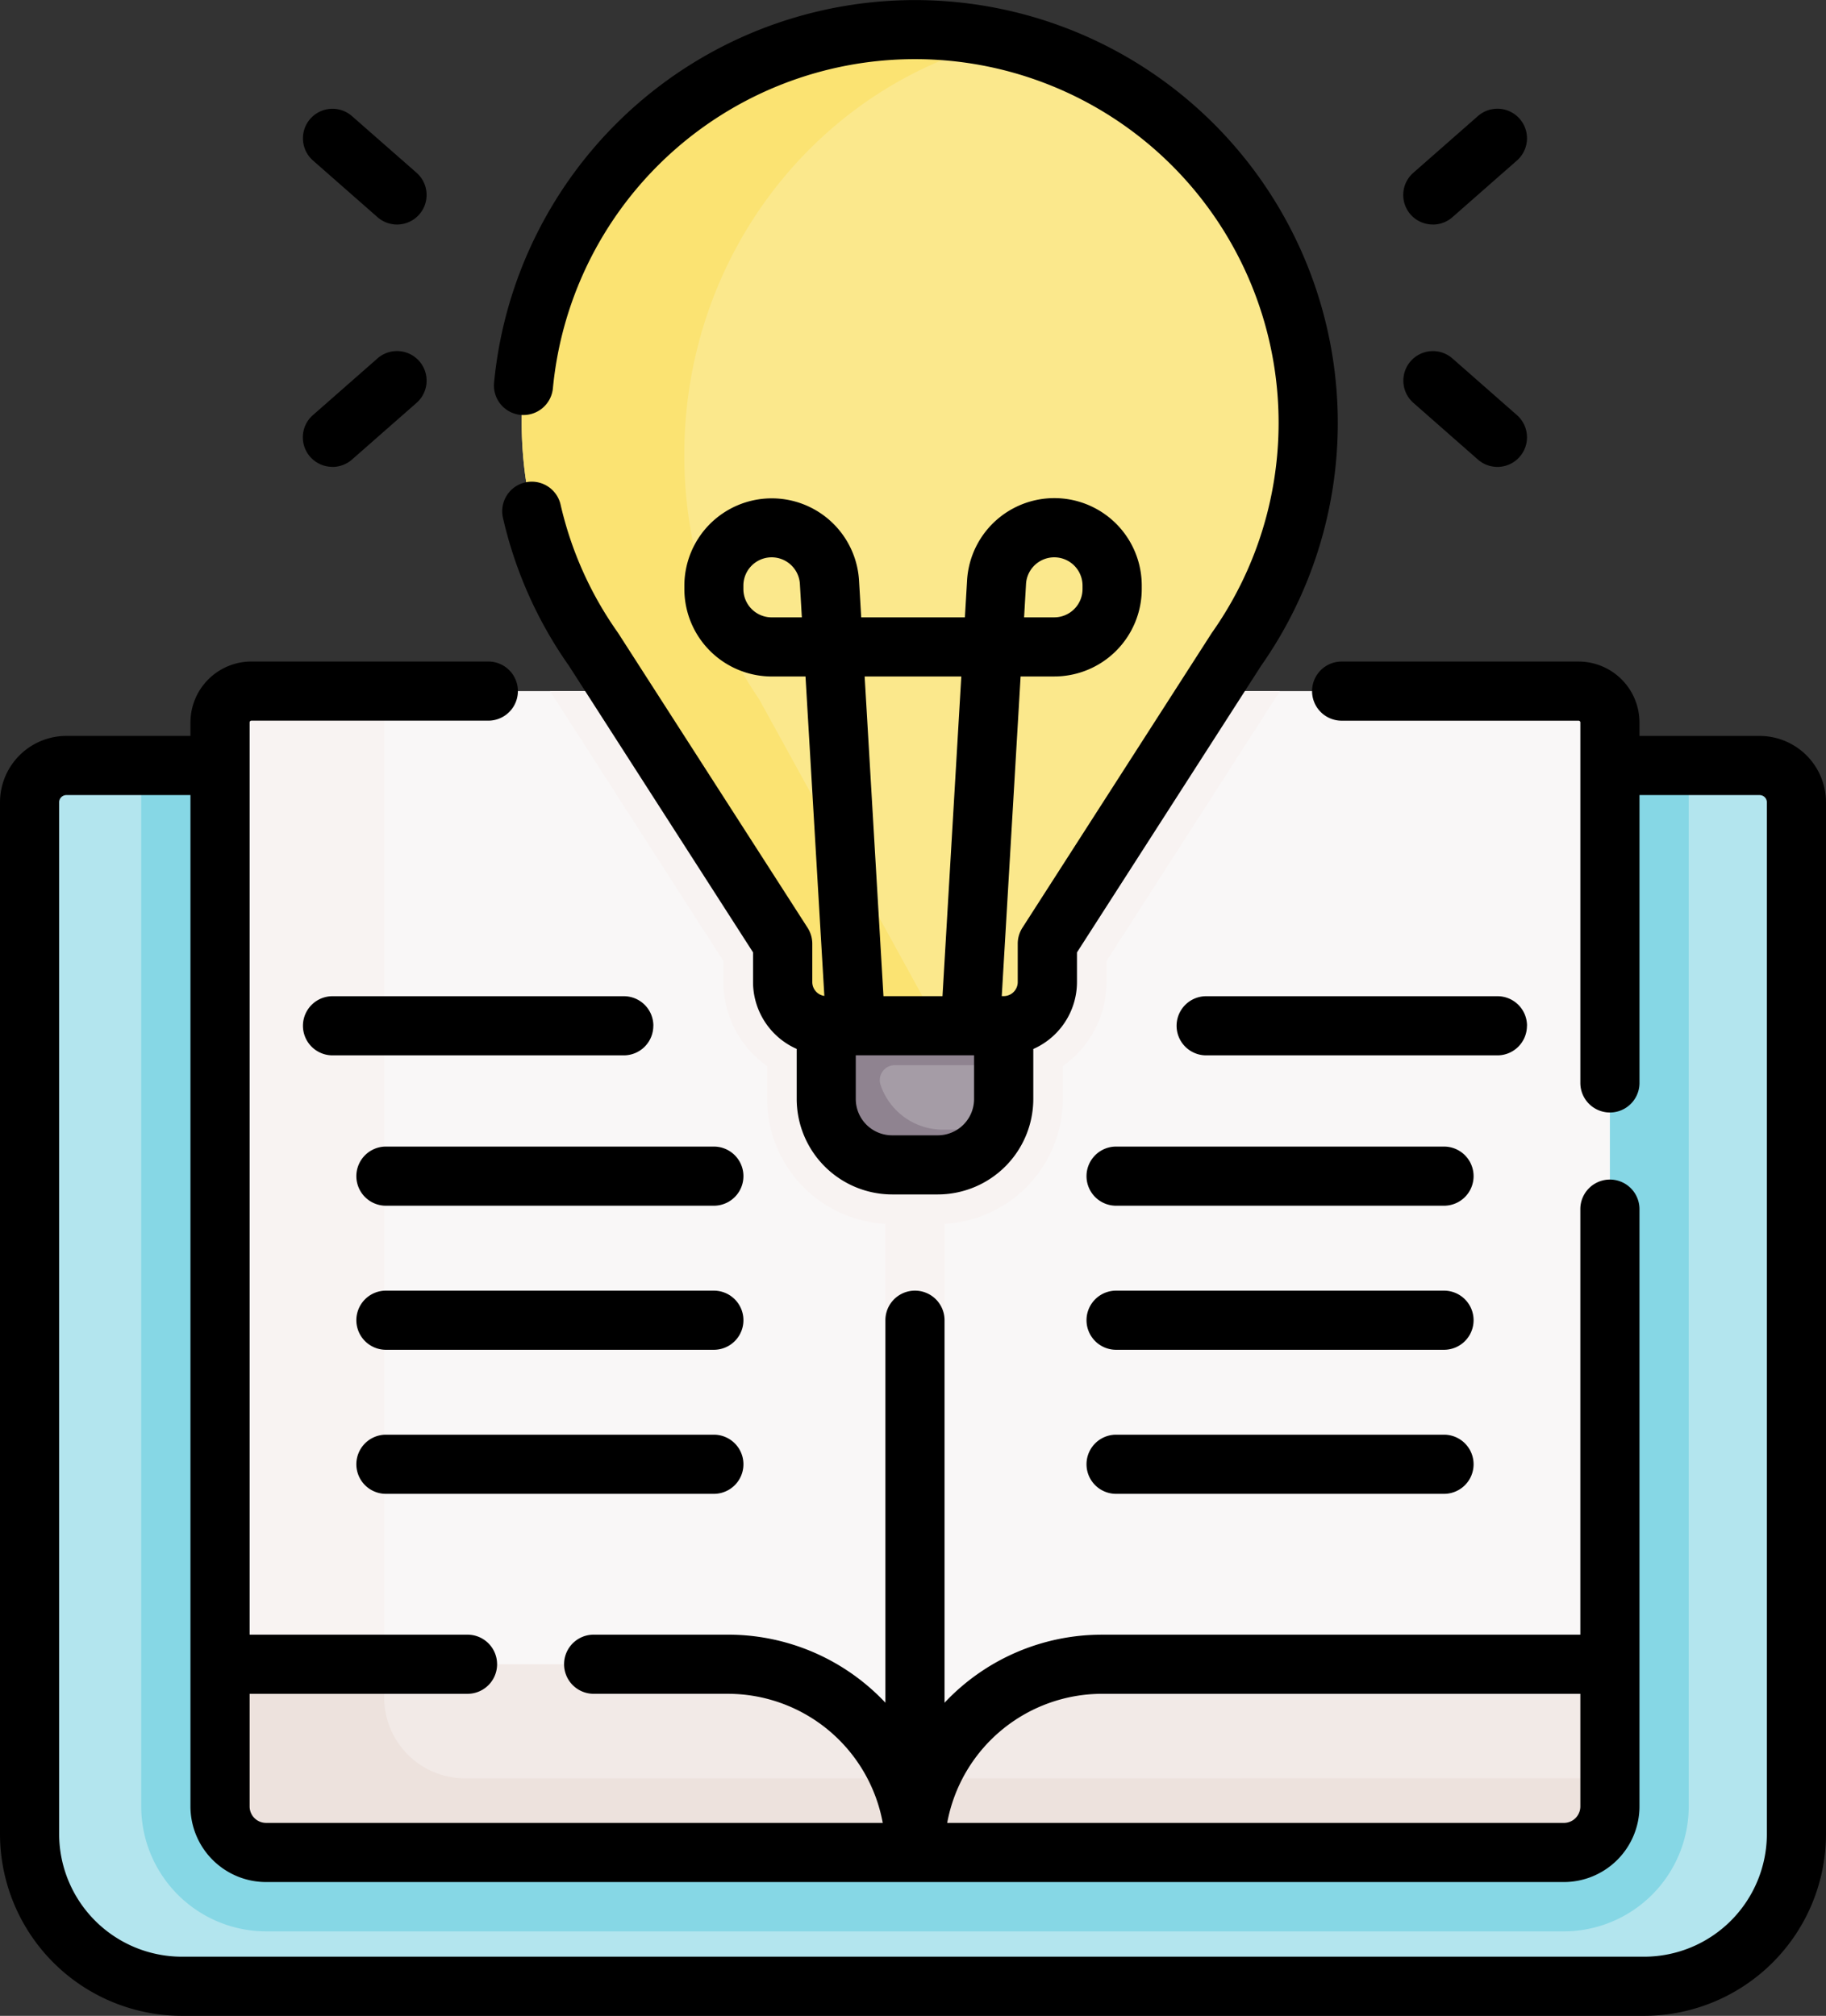
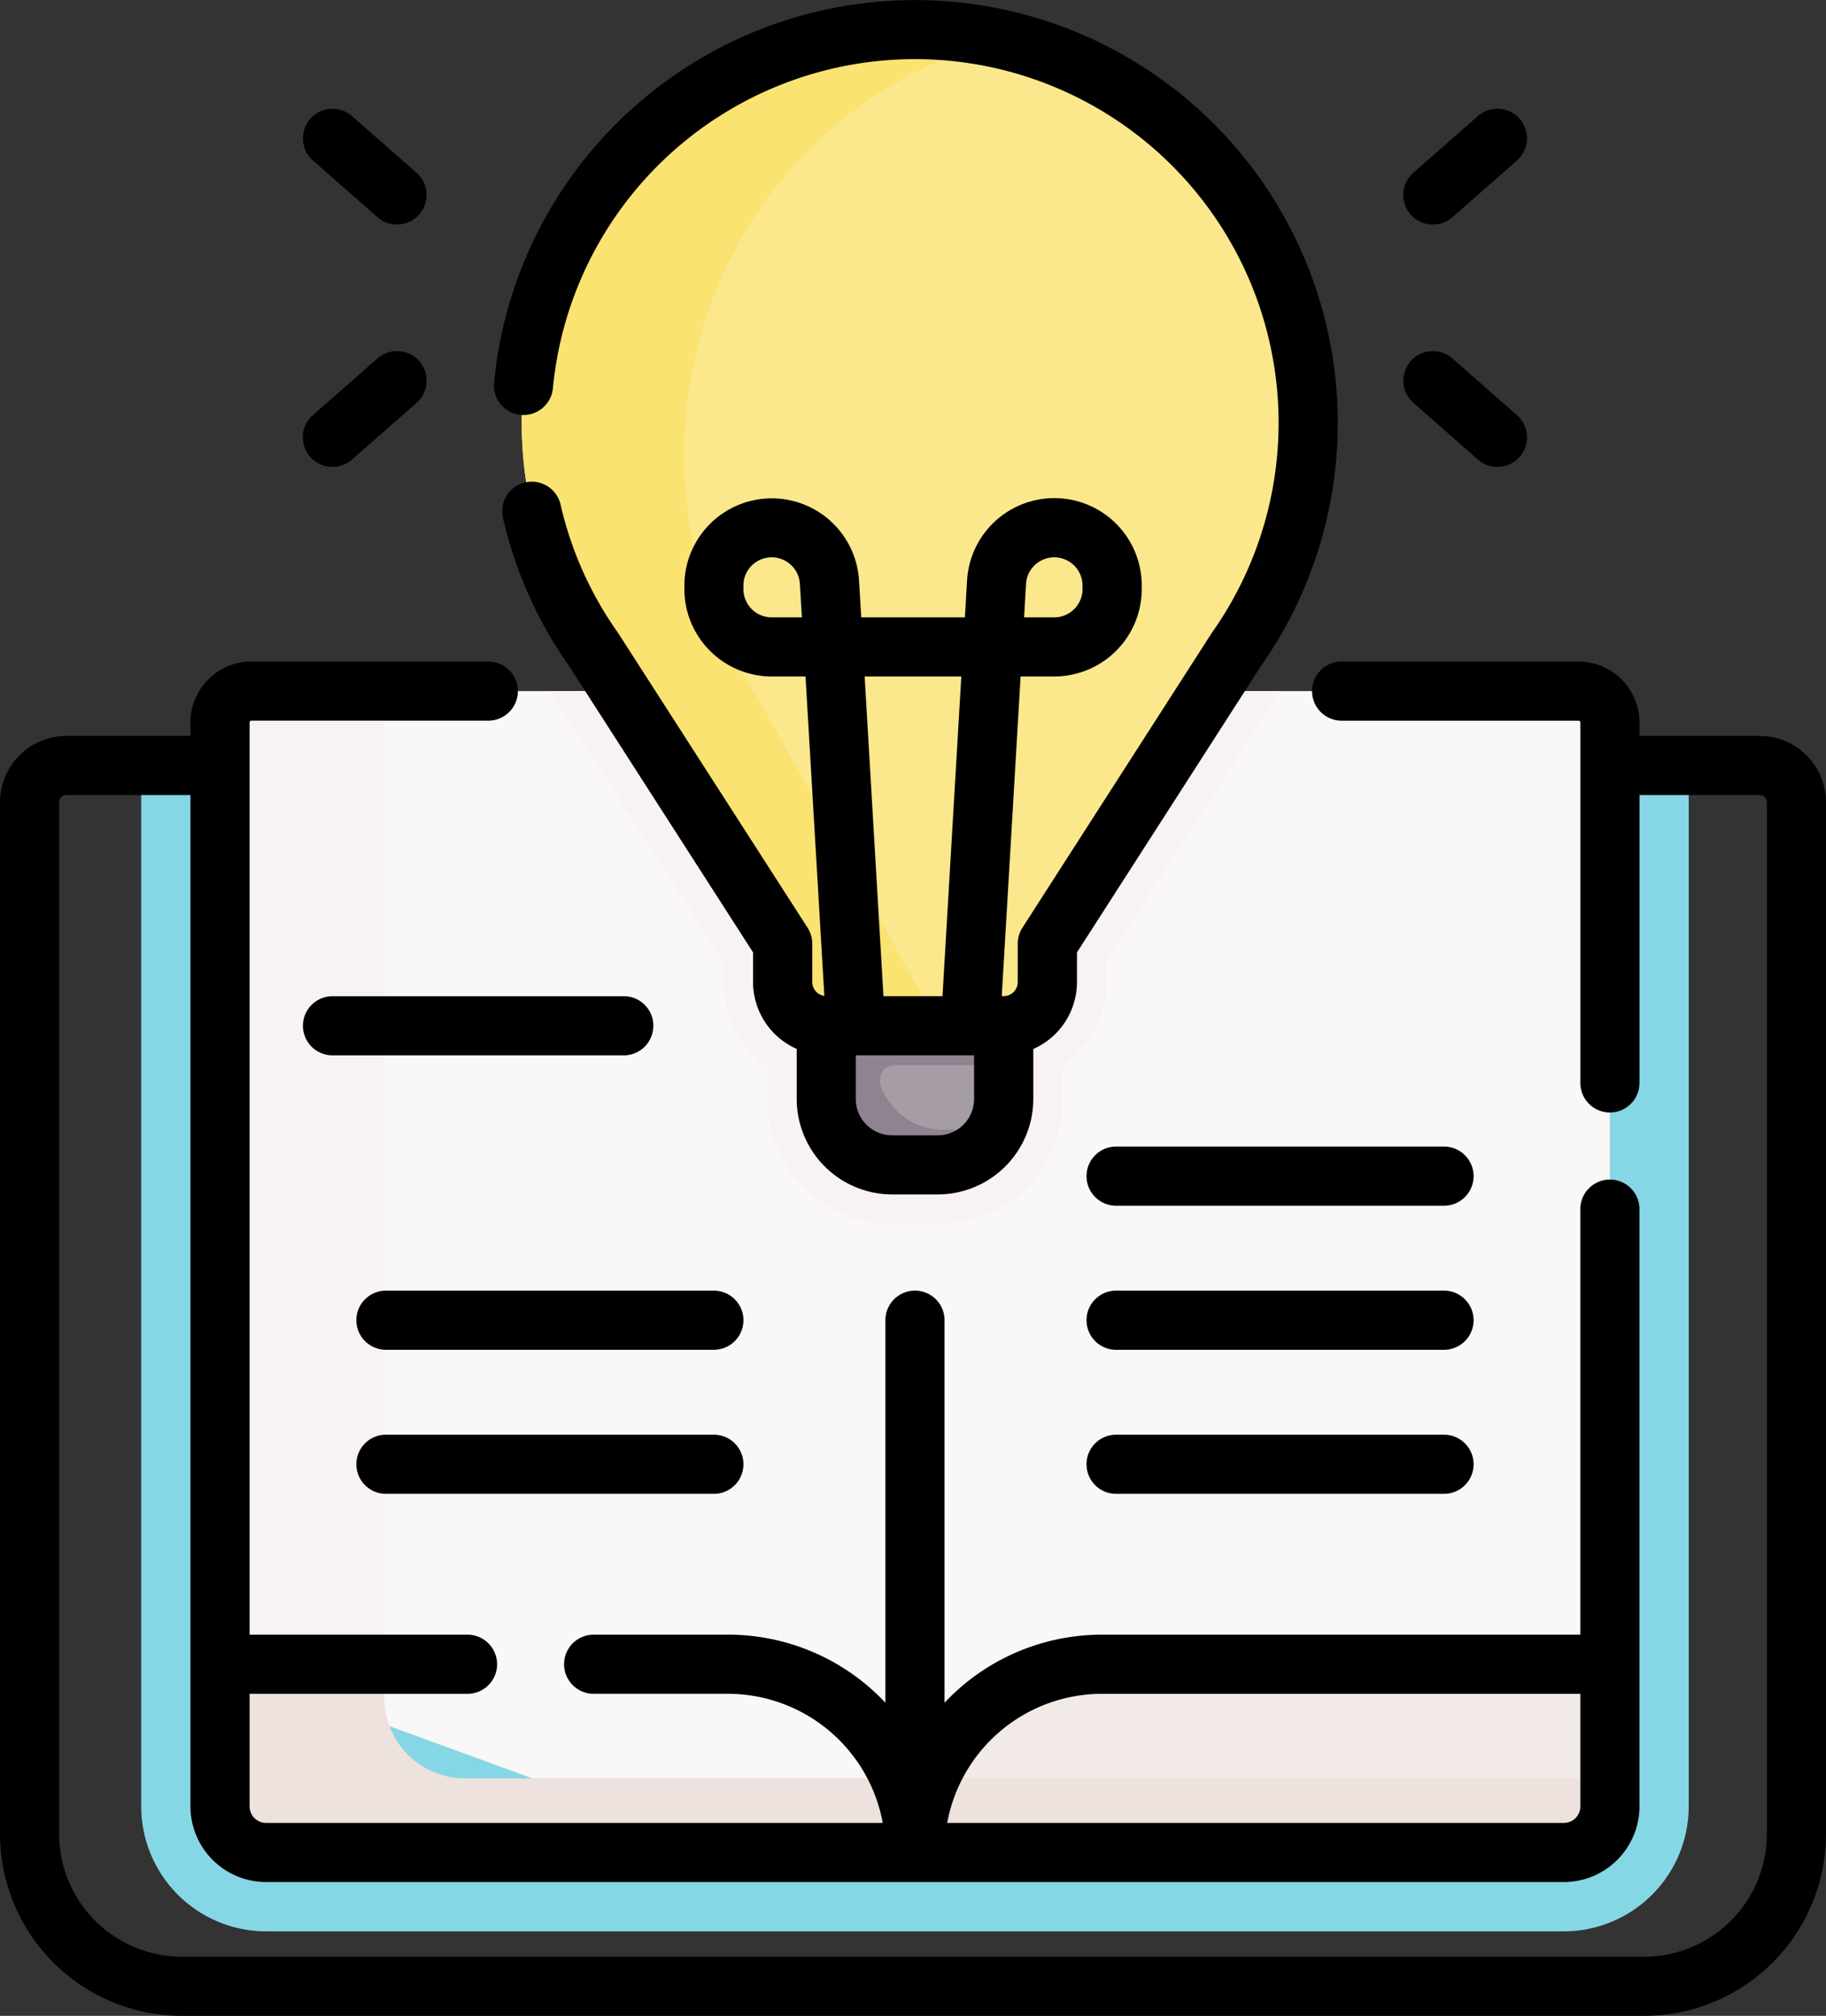
<svg xmlns="http://www.w3.org/2000/svg" id="Group_112382" data-name="Group 112382" width="129.934" height="143.436" viewBox="0 0 129.934 143.436">
  <rect x="0" y="0" width="129.934" height="143.436" fill="#333333" stroke="none" />
  <defs>
    <clipPath id="clip-path">
      <rect id="Rectangle_4552" data-name="Rectangle 4552" width="129.934" height="143.436" fill="none" />
    </clipPath>
  </defs>
  <g id="Group_112381" data-name="Group 112381" clip-path="url(#clip-path)">
-     <path id="Path_92875" data-name="Path 92875" d="M128.739,145.82a2.62,2.62,0,0,1,2.619,2.621v73.406a10.836,10.836,0,0,1-10.837,10.837H16.47A10.836,10.836,0,0,1,5.633,221.847V148.441a2.62,2.62,0,0,1,2.619-2.621Z" transform="translate(-3.529 -91.352)" fill="#b3e5ee" />
    <path id="Path_92876" data-name="Path 92876" d="M26.9,145.82v74.067a8.9,8.9,0,0,0,8.887,8.89H128.13a8.9,8.9,0,0,0,8.887-8.89V145.82Z" transform="translate(-16.851 -91.352)" fill="#86d7e5" />
    <path id="Path_92877" data-name="Path 92877" d="M138.588,131.648H44.146a2.228,2.228,0,0,0-2.228,2.23v67.014l30.436,11.117L91.367,214.2l45.572-8.227,3.877-5.078V133.878a2.228,2.228,0,0,0-2.228-2.23" transform="translate(-26.26 -82.473)" fill="#f9f7f7" />
-     <rect id="Rectangle_4551" data-name="Rectangle 4551" width="4.208" height="82.639" transform="translate(63.003 49.175)" fill="#f8f3f2" />
    <path id="Path_92878" data-name="Path 92878" d="M104.778,131.648l12.341,19.212v1.491a7.31,7.31,0,0,0,3.106,5.978v2.344a8.906,8.906,0,0,0,8.895,8.895h3.255a8.906,8.906,0,0,0,8.895-8.895v-2.344a7.314,7.314,0,0,0,3.106-5.978V150.86l12.341-19.212Z" transform="translate(-65.64 -82.473)" fill="#f8f3f2" />
    <path id="Path_92879" data-name="Path 92879" d="M53.6,203.257V131.648H44.146a2.228,2.228,0,0,0-2.228,2.23v67.014L53.977,205.3a5.74,5.74,0,0,1-.379-2.04" transform="translate(-26.26 -82.473)" fill="#f8f3f2" />
-     <path id="Path_92880" data-name="Path 92880" d="M91.367,330.327v.092H45.2a3.278,3.278,0,0,1-3.277-3.279V317.023H78.065a13.3,13.3,0,0,1,13.3,13.3" transform="translate(-26.26 -198.605)" fill="#f2eae7" />
    <path id="Path_92881" data-name="Path 92881" d="M223.75,317.023V327.14a3.278,3.278,0,0,1-3.277,3.279H174.3v-.092a13.3,13.3,0,0,1,13.3-13.3Z" transform="translate(-109.194 -198.605)" fill="#f2eae7" />
    <path id="Path_92882" data-name="Path 92882" d="M170.026,186.379H157.4v8.581a4.685,4.685,0,0,0,4.687,4.685h3.255a4.685,4.685,0,0,0,4.685-4.685Z" transform="translate(-98.606 -116.761)" fill="#a59ca6" />
    <path id="Path_92883" data-name="Path 92883" d="M170.026,186.379H157.4v8.581a4.685,4.685,0,0,0,4.687,4.685h3.255a4.679,4.679,0,0,0,4.162-2.539,4.925,4.925,0,0,1-.55.035H165.7a4.681,4.681,0,0,1-4.433-3.175,1.07,1.07,0,0,1,1.013-1.415h7.749Z" transform="translate(-98.606 -116.761)" fill="#8f8390" />
    <path id="Path_92884" data-name="Path 92884" d="M155.352,33.616a27.983,27.983,0,1,0-50.869,16.1L117.95,70.68v2.727a3.106,3.106,0,0,0,3.107,3.107h12.627a3.108,3.108,0,0,0,3.108-3.107V70.68l13.465-20.961a27.852,27.852,0,0,0,5.1-16.1" transform="translate(-62.263 -3.529)" fill="#fbe88c" />
    <path id="Path_92885" data-name="Path 92885" d="M116.285,53.29a30.81,30.81,0,0,1-5.328-17.409c0-14.417,9.754-26.478,22.815-29.512a27.987,27.987,0,0,0-29.286,43.35L117.95,70.681v2.726a3.106,3.106,0,0,0,3.107,3.107h8Z" transform="translate(-62.263 -3.529)" fill="#fbe372" />
    <path id="Path_92886" data-name="Path 92886" d="M175.349,338.762a13.273,13.273,0,0,0-1.048,5.184v.092h46.172a3.278,3.278,0,0,0,3.277-3.279v-2Z" transform="translate(-109.194 -212.224)" fill="#ede2dd" />
    <path id="Path_92887" data-name="Path 92887" d="M59.354,325.143a5.755,5.755,0,0,1-5.756-5.755v-2.365H41.918V327.14a3.278,3.278,0,0,0,3.277,3.279H91.367v-.092a13.247,13.247,0,0,0-1.048-5.184Z" transform="translate(-26.26 -198.605)" fill="#ede2dd" />
    <path id="Path_92888" data-name="Path 92888" d="M125.21,131.31h-8.549v-.96a4.339,4.339,0,0,0-4.334-4.333H95.468a2.1,2.1,0,1,0,0,4.208h16.86a.126.126,0,0,1,.126.126V156a2.1,2.1,0,1,0,4.208,0V135.518h8.549a.516.516,0,0,1,.515.517V209.44a8.742,8.742,0,0,1-8.731,8.733H12.941a8.743,8.743,0,0,1-8.733-8.733V136.034a.517.517,0,0,1,.515-.517h8.829v71.963a5.388,5.388,0,0,0,5.381,5.381H111.28a5.387,5.387,0,0,0,5.381-5.381v-42.5a2.1,2.1,0,1,0-4.208,0v30.28H78.411a15.36,15.36,0,0,0-11.2,4.842V172.884a2.1,2.1,0,1,0-4.208,0V200.1a15.363,15.363,0,0,0-11.2-4.842H42.243a2.1,2.1,0,1,0,0,4.208H51.8a11.216,11.216,0,0,1,11.015,9.187H18.934a1.173,1.173,0,0,1-1.172-1.173v-8.013H33.268a2.1,2.1,0,1,0,0-4.208H17.762v-64.91a.126.126,0,0,1,.126-.126h16.86a2.1,2.1,0,0,0,0-4.208H17.887a4.34,4.34,0,0,0-4.335,4.333v.96H4.723A4.729,4.729,0,0,0,0,136.034V209.44a12.954,12.954,0,0,0,12.941,12.941H116.993a12.954,12.954,0,0,0,12.941-12.941V136.034a4.729,4.729,0,0,0-4.723-4.724m-46.8,68.158h34.043v8.013a1.174,1.174,0,0,1-1.173,1.173H67.4a11.213,11.213,0,0,1,11.015-9.187" transform="translate(0 -78.945)" />
    <path id="Path_92889" data-name="Path 92889" d="M96,29.522a2.107,2.107,0,0,0,2.292-1.9,25.878,25.878,0,1,1,46.926,17.353c-.018.024-.034.05-.051.074L131.7,66.014a2.111,2.111,0,0,0-.332,1.138v2.726a1,1,0,0,1-1,1h-.137l1.341-22.745h2.4a6.226,6.226,0,0,0,6.22-6.22V41.66a6.22,6.22,0,0,0-12.429-.366l-.156,2.634h-7.377l-.156-2.634a6.22,6.22,0,0,0-12.428.366v.255a6.226,6.226,0,0,0,6.22,6.22h2.4l1.341,22.73a1,1,0,0,1-.859-.988V67.152a2.112,2.112,0,0,0-.334-1.138L102.94,45.053l-.05-.074a25.634,25.634,0,0,1-4.052-9.073,2.1,2.1,0,0,0-4.1.942,29.8,29.8,0,0,0,4.687,10.516l13.107,20.4v2.108a5.215,5.215,0,0,0,3.108,4.764V78.2a6.8,6.8,0,0,0,6.789,6.789h3.255a6.8,6.8,0,0,0,6.791-6.789V74.641a5.216,5.216,0,0,0,3.108-4.764V67.768l13.106-20.4A30.087,30.087,0,1,0,94.105,27.23,2.1,2.1,0,0,0,96,29.522m35.958,12.02a2.012,2.012,0,0,1,4.02.118v.255a2.014,2.014,0,0,1-2.012,2.012H131.82Zm-18.1,2.386a2.014,2.014,0,0,1-2.012-2.012V41.66a2.012,2.012,0,0,1,4.02-.118l.14,2.386Zm13.494,4.208-1.339,22.745h-4.2l-1.339-22.745Zm.909,30.064a2.585,2.585,0,0,1-2.581,2.583h-3.256a2.585,2.585,0,0,1-2.581-2.583V75.088h8.419Z" transform="translate(-58.948)" />
    <path id="Path_92890" data-name="Path 92890" d="M269.442,28.956a2.094,2.094,0,0,0,1.386-.522L275.42,24.4a2.1,2.1,0,0,0-2.777-3.162l-4.59,4.03a2.1,2.1,0,0,0,1.389,3.686" transform="translate(-167.478 -12.979)" />
    <path id="Path_92891" data-name="Path 92891" d="M268.053,70.566l4.59,4.032a2.1,2.1,0,0,0,2.777-3.162l-4.59-4.032a2.1,2.1,0,1,0-2.777,3.162" transform="translate(-167.478 -41.899)" />
    <path id="Path_92892" data-name="Path 92892" d="M58.426,24.4l4.592,4.032a2.1,2.1,0,0,0,2.775-3.163L61.2,21.24A2.1,2.1,0,0,0,58.426,24.4" transform="translate(-36.154 -12.978)" />
    <path id="Path_92893" data-name="Path 92893" d="M59.815,75.121A2.1,2.1,0,0,0,61.2,74.6l4.592-4.032A2.1,2.1,0,0,0,63.017,67.4l-4.592,4.032a2.1,2.1,0,0,0,1.389,3.685" transform="translate(-36.154 -41.899)" />
    <path id="Path_92894" data-name="Path 92894" d="M82.646,191.862a2.1,2.1,0,0,0-2.1-2.1H59.815a2.1,2.1,0,1,0,0,4.208H80.542a2.1,2.1,0,0,0,2.1-2.1" transform="translate(-36.154 -118.877)" />
-     <path id="Path_92895" data-name="Path 92895" d="M93.326,218.414H69.991a2.1,2.1,0,1,0,0,4.208H93.326a2.1,2.1,0,1,0,0-4.208" transform="translate(-42.529 -136.83)" />
    <path id="Path_92896" data-name="Path 92896" d="M93.326,245.855H69.991a2.1,2.1,0,0,0,0,4.208H93.326a2.1,2.1,0,0,0,0-4.208" transform="translate(-42.529 -154.02)" />
    <path id="Path_92897" data-name="Path 92897" d="M93.326,273.3H69.991a2.1,2.1,0,1,0,0,4.208H93.326a2.1,2.1,0,1,0,0-4.208" transform="translate(-42.529 -171.215)" />
-     <path id="Path_92898" data-name="Path 92898" d="M249.076,191.862a2.1,2.1,0,0,0-2.1-2.1H226.245a2.1,2.1,0,1,0,0,4.208h20.726a2.1,2.1,0,0,0,2.1-2.1" transform="translate(-140.417 -118.877)" />
    <path id="Path_92899" data-name="Path 92899" d="M232.42,218.414H209.085a2.1,2.1,0,1,0,0,4.208H232.42a2.1,2.1,0,0,0,0-4.208" transform="translate(-129.667 -136.83)" />
    <path id="Path_92900" data-name="Path 92900" d="M232.42,245.855H209.085a2.1,2.1,0,0,0,0,4.208H232.42a2.1,2.1,0,0,0,0-4.208" transform="translate(-129.667 -154.02)" />
    <path id="Path_92901" data-name="Path 92901" d="M232.42,273.3H209.085a2.1,2.1,0,1,0,0,4.208H232.42a2.1,2.1,0,1,0,0-4.208" transform="translate(-129.667 -171.215)" />
  </g>
</svg>